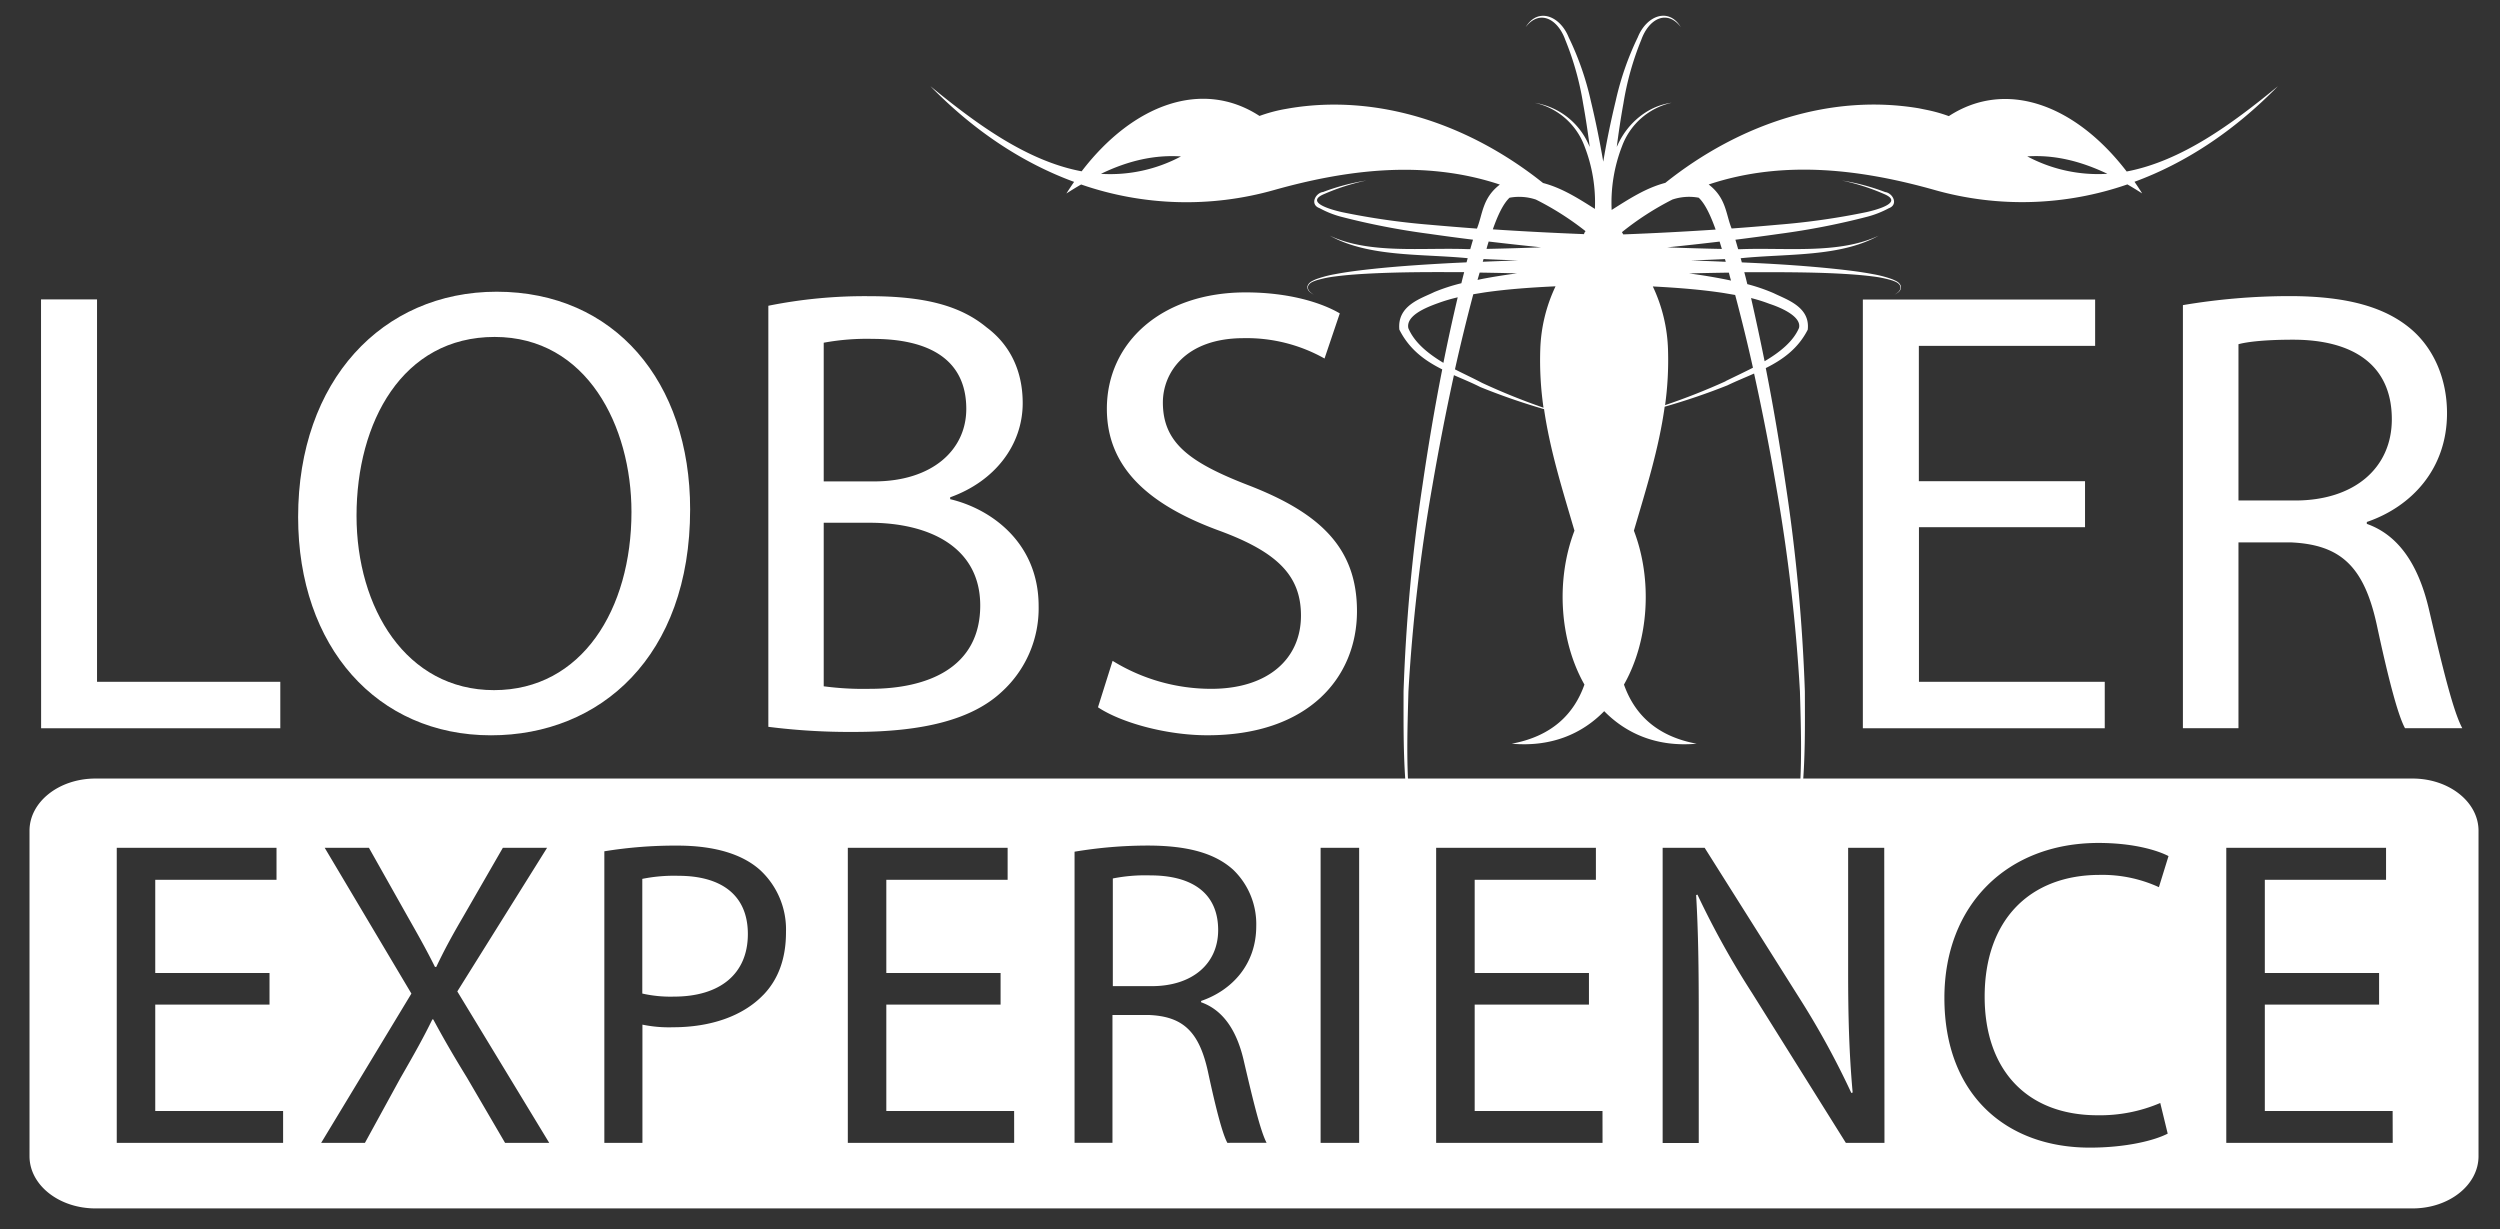
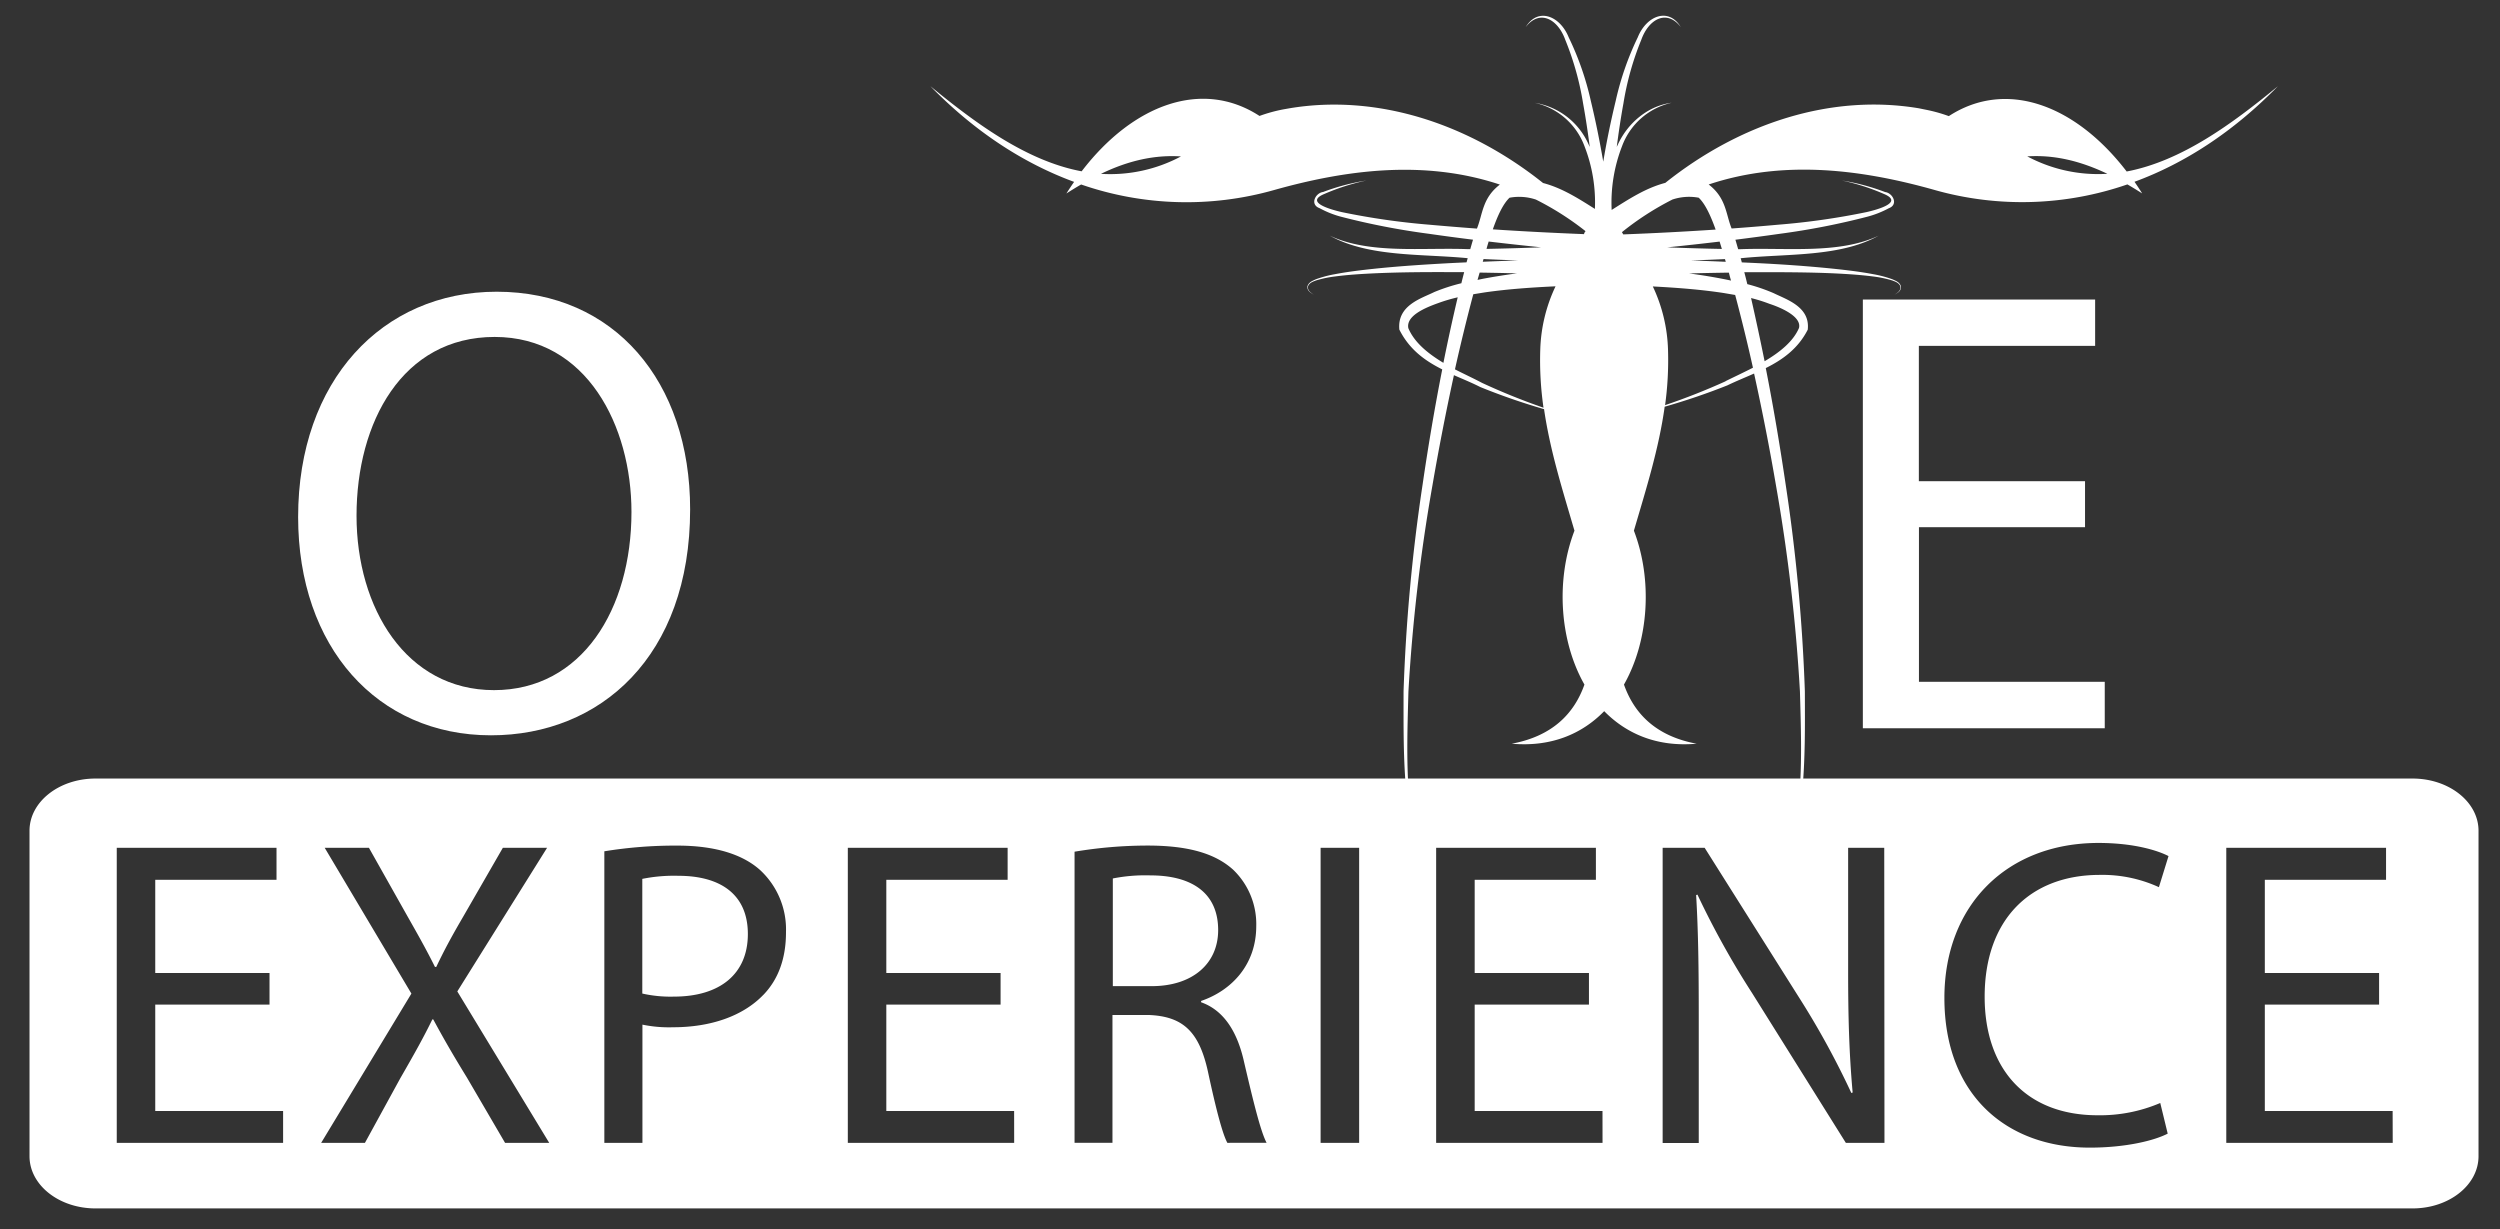
<svg xmlns="http://www.w3.org/2000/svg" id="Ebene_2" data-name="Ebene 2" viewBox="0 0 553.95 272.42">
  <rect x="0" y="0" width="553.95" height="272.42" fill="#333333" stroke="none" />
  <defs>
    <style>.cls-1{fill:#fff;}</style>
  </defs>
  <title>Zeichenfläche 2</title>
  <path class="cls-1" d="M504.73,19.11C494.48,27.54,483.32,35.7,471.23,38c-11.42-14.89-26.77-20.49-39.41-12.27a34.48,34.48,0,0,0-5.2-1.44L425.2,24c-19.34-3.25-39.53,3.22-56.2,16.52-4.39,1.15-8.17,3.66-11.89,6a34.58,34.58,0,0,1,2.3-14.12,15.27,15.27,0,0,1,11-9.63c-5.21.67-9.69,4.43-11.9,9.21l-.27.57c.42-3.23.9-6.46,1.48-9.64a64,64,0,0,1,3.95-14.07C365.33,4.18,369.35,2,372.43,6c-2.69-4.45-7.6-2.55-9.54,2.28A64.38,64.38,0,0,0,358,22.38c-1.07,4.44-2,8.92-2.75,13.44-.78-4.52-1.68-9-2.75-13.44a64.13,64.13,0,0,0-4.9-14.09c-1.94-4.83-6.85-6.72-9.54-2.28,3.08-4,7.11-1.83,8.78,2.83a64.55,64.55,0,0,1,3.94,14.07c.58,3.19,1.06,6.41,1.48,9.64L352,32a15.78,15.78,0,0,0-11.9-9.21,15.29,15.29,0,0,1,11,9.63,34.29,34.29,0,0,1,2.3,13.87c-3.58-2.26-7.25-4.63-11.49-5.74C325.23,27.24,305,20.77,285.69,24l-1.41.25a34.51,34.51,0,0,0-5.2,1.44c-12.64-8.23-28-2.63-39.41,12.27-12.09-2.27-23.25-10.44-33.51-18.86C216.1,29.28,226.91,36.23,238,40.3q-.87,1.25-1.71,2.58,1.66-1.08,3.27-2a71.23,71.23,0,0,0,42.78,1.22c15.65-4.4,33.12-6.83,50-1.2-3.92,3-3.78,6.55-5.08,9.75q-5.16-.38-10.31-.84A159,159,0,0,1,297.32,47c-2.65-.61-8.2-2.2-3.92-4a48.27,48.27,0,0,1,9.35-3,48.47,48.47,0,0,0-9.58,2.54c-1.71.21-3,2.8-.77,3.59A21.36,21.36,0,0,0,297.06,48a161.79,161.79,0,0,0,19.6,3.81q4.86.7,9.73,1.3c-.21.7-.41,1.4-.61,2.1h-.45c-10.19-.4-21.9,1.16-30.69-3,8.62,4.81,20.39,4,30.57,5l-.25.92-3,.14c-5.82.31-11.64.67-17.46,1.28-2.9.31-5.81.65-8.69,1.2a25,25,0,0,0-4.29,1.15c-.64.32-1.53.58-1.83,1.57-.06,1.13.91,1.46,1.47,1.88-.55-.44-1.46-.86-1.34-1.86.29-.85,1.14-1.09,1.79-1.35a24.6,24.6,0,0,1,4.29-.89c2.88-.38,5.79-.55,8.68-.69,5.81-.26,11.62-.29,17.43-.26l2.42,0q-.26,1-.51,2l-.11.46a40.93,40.93,0,0,0-6,1.95c-2.86,1.42-8.27,2.93-7.74,8.33,2.24,4.46,5.73,6.92,9.5,8.81-1.67,8.49-3.11,17-4.36,25.58A394.48,394.48,0,0,0,311,153.18c0,15-.38,31.16,6.48,44.58-6.51-13.55-5.8-29.56-5.4-44.54a391.25,391.25,0,0,1,5.27-45.38q2.13-12.4,4.81-24.71c2,.88,4,1.69,5.84,2.63a143.91,143.91,0,0,0,14.13,4.9c1.32,9.12,4.07,17.81,6.74,26.93-4.14,10.8-3.36,24.29,2.21,34.1-2.28,6.45-7.12,11.43-16.11,13.1,8.75.78,15.59-2.18,20.49-7.21,4.9,5,11.73,8,20.48,7.21-9-1.66-13.82-6.65-16.1-13.1,5.57-9.81,6.34-23.31,2.2-34.1,2.73-9.31,5.53-18.16,6.82-27.47a145.27,145.27,0,0,0,13.89-4.73c1.9-.92,3.92-1.73,5.92-2.62q2.75,12.47,4.9,25.07a391.4,391.4,0,0,1,5.26,45.38c.41,15,1.11,31-5.39,44.54,6.85-13.42,6.53-29.53,6.48-44.58a394.47,394.47,0,0,0-4.23-45.68c-1.28-8.68-2.73-17.32-4.43-25.94,3.72-1.86,7.15-4.28,9.3-8.51.58-5.06-4.68-6.67-7.55-8.09a40.2,40.2,0,0,0-5.84-2l-.16-.65c-.16-.67-.34-1.35-.51-2l2.41,0c5.81,0,11.62,0,17.42.26,2.9.14,5.81.32,8.69.69a24.62,24.62,0,0,1,4.28.89c.65.26,1.5.5,1.79,1.35.12,1-.79,1.42-1.34,1.86.55-.42,1.53-.75,1.47-1.88-.29-1-1.19-1.25-1.83-1.57a25,25,0,0,0-4.29-1.15c-2.88-.55-5.79-.89-8.69-1.2-5.81-.6-11.63-1-17.46-1.28l-3-.14c-.08-.31-.16-.62-.25-.92,10.18-1.05,22-.21,30.57-5-8.79,4.16-20.49,2.6-30.69,3h-.44c-.2-.7-.4-1.4-.61-2.1q4.87-.61,9.72-1.3A161.72,161.72,0,0,0,413.83,48a21.53,21.53,0,0,0,4.67-1.85c2.22-.79.94-3.37-.78-3.59A48.36,48.36,0,0,0,408.14,40a48,48,0,0,1,9.35,3c4.29,1.81-1.26,3.4-3.92,4A159,159,0,0,1,394,49.79q-5.15.47-10.31.84c-1.3-3.2-1.16-6.73-5.08-9.75,16.86-5.64,34.33-3.21,50,1.2a71.24,71.24,0,0,0,42.78-1.22q1.61.94,3.27,2-.83-1.33-1.7-2.58C484,36.23,494.79,29.28,504.73,19.11ZM243.95,38.52c6.19-3,12-4.23,17.73-3.86A33.29,33.29,0,0,1,243.95,38.52Zm90.55,5.29a11.68,11.68,0,0,1,5.82.41,63.72,63.72,0,0,1,11,7l-.25.36-.09.3c-6.73-.27-13.47-.61-20.2-1.06C331.84,47.79,333.06,45.15,334.49,43.81Zm-4.63,9.71q5.8.69,11.6,1.28-6,.23-12.09.35C329.53,54.6,329.69,54.06,329.86,53.52Zm-1.15,3.88q3.85.18,7.69.31-3.93.12-7.86.29Zm-.86,3q4.14.06,8.28.17c-2.57.34-5.14.74-7.7,1.23l-1.05.22ZM312.06,72.72c-.55-2.74,3.69-4.52,6.67-5.58A35.59,35.59,0,0,1,323,65.88q-1.71,7.24-3.17,14.52C316.43,78.35,313.42,75.93,312.06,72.72Zm16.33,12.12c-1.88-1-3.94-1.94-6-3q1.87-8.37,4.06-16.64l2.46-.4c5.2-.75,10.47-1.11,15.77-1.36a35.11,35.11,0,0,0-3.39,14.1,73.5,73.5,0,0,0,.72,12.8A144.7,144.7,0,0,1,328.39,84.84Zm54-.37a144.31,144.31,0,0,1-13.44,5.3,73.1,73.1,0,0,0,.65-12.24,35.08,35.08,0,0,0-3.37-14.06c5.29.28,10.55.67,15.73,1.46l2.52.43q2.13,8,3.94,16.12C386.34,82.54,384.25,83.52,382.34,84.46Zm9.75-17.13c3,1,7.07,2.95,6.48,5.33-1.28,3-4.23,5.37-7.62,7.37q-1.41-7-3-14A35.46,35.46,0,0,1,392.1,67.33Zm-8.54-5.16-1.12-.24c-2.73-.54-5.48-1-8.22-1.35q4.41-.12,8.83-.18Q383.3,61.31,383.56,62.17Zm-9.07-4.46q3.85-.13,7.69-.31l.17.6Q378.43,57.83,374.49,57.71Zm7-2.56q-6-.12-12.09-.35,5.81-.59,11.59-1.28Q381.28,54.33,381.53,55.15ZM376.4,43.81c1.43,1.34,2.66,4,3.75,7.06q-10.23.68-20.47,1.07l-.29-.5a63.86,63.86,0,0,1,11.19-7.23A11.69,11.69,0,0,1,376.4,43.81Zm72.82-9.16c5.77-.37,11.54.91,17.73,3.86A33.29,33.29,0,0,1,449.22,34.66Z" />
-   <path class="cls-1" d="M9.09,66.34H21.5v84.74H62.11v10.29h-53Z" />
  <path class="cls-1" d="M152.92,112.87c0,32.57-19.88,50.06-44.13,50.06-25.24,0-42.73-19.6-42.73-48.37,0-30.17,18.61-49.92,44-49.92C136.14,64.65,152.92,84.53,152.92,112.87ZM79,114.28c0,20.45,11,38.64,30.46,38.64s30.46-17.91,30.46-39.48c0-19-9.87-38.78-30.32-38.78S79,93.56,79,114.28Z" />
-   <path class="cls-1" d="M170.25,67.75a107.92,107.92,0,0,1,22.42-2.12c12.27,0,20.16,2.12,25.94,6.91,4.94,3.67,8,9.31,8,16.78,0,9.31-6.2,17.34-16.07,20.87v.42c9,2.12,19.6,9.59,19.6,23.69a25,25,0,0,1-8.18,19c-6.49,6.06-17.2,8.88-32.71,8.88a143.36,143.36,0,0,1-19-1.13Zm12.27,38.92h11.14c12.83,0,20.45-6.91,20.45-16.07,0-11-8.32-15.51-20.73-15.51a52.64,52.64,0,0,0-10.86.85Zm0,45.4a66.71,66.71,0,0,0,10.29.56c12.69,0,24.39-4.65,24.39-18.47,0-12.83-11.14-18.33-24.54-18.33H182.52Z" />
-   <path class="cls-1" d="M246.53,146.43a41.61,41.61,0,0,0,21.86,6.2c12.55,0,19.88-6.63,19.88-16.22,0-8.74-5.08-14-17.91-18.75-15.51-5.64-25.1-13.82-25.1-27.07,0-14.81,12.27-25.8,30.74-25.8,9.59,0,16.78,2.26,20.87,4.65l-3.38,10a35.17,35.17,0,0,0-17.91-4.51c-13,0-17.91,7.75-17.91,14.24,0,8.88,5.78,13.25,18.9,18.33,16.07,6.2,24.11,14,24.11,27.92,0,14.66-10.72,27.5-33.14,27.5-9.17,0-19.18-2.82-24.25-6.2Z" />
  <path class="cls-1" d="M462,116.82h-36.8v34.26h41.17v10.29H412.77v-95h51.47V76.63H425.18v30H462Z" />
-   <path class="cls-1" d="M483.69,67.61a142.75,142.75,0,0,1,23.55-2c13.11,0,21.71,2.54,27.5,7.75,4.65,4.23,7.47,10.72,7.47,18.19,0,12.41-7.9,20.73-17.77,24.11v.42c7.19,2.54,11.56,9.31,13.82,19.18,3.1,13.25,5.36,22.42,7.33,26.09H532.9c-1.55-2.82-3.67-10.86-6.21-22.7-2.82-13.11-8-18-19.18-18.47H496v41.17H483.69ZM496,110.9h12.55c13.11,0,21.43-7.19,21.43-18,0-12.27-8.88-17.63-21.86-17.63-5.92,0-10,.42-12.12,1Z" />
  <path class="cls-1" d="M150.32,194.06a35.44,35.44,0,0,0-8,.68v25.41a28.28,28.28,0,0,0,7,.68c10.19,0,16.39-5,16.39-13.87S159.53,194.06,150.32,194.06Z" />
  <path class="cls-1" d="M534.58,172.51H21.15c-8.07,0-14.61,5.17-14.61,11.56V256.2c0,6.38,6.54,11.56,14.61,11.56H534.58c8.07,0,14.61-5.17,14.61-11.56V184.07C549.19,177.69,542.65,172.51,534.58,172.51ZM62.73,253.23H25.87V187.86H61.27v7.08H34.4V215.6H59.72v7H34.4v23.57H62.73Zm49.18,0-8.44-14.45c-3.4-5.53-5.43-9.12-7.47-12.9H95.8c-1.84,3.78-3.78,7.28-7.08,13l-7.86,14.36h-9.7l20-33.08-19.21-32.3h9.8l8.63,15.33c2.43,4.27,4.27,7.57,6,11.06h.29c1.84-3.88,3.49-6.89,5.92-11.06l8.83-15.33h9.8l-19.89,31.82,20.37,33.56Zm57.23-32.79c-4.56,4.75-11.74,7.18-20,7.18a29,29,0,0,1-6.79-.58v26.19h-8.44v-64.6a97.85,97.85,0,0,1,16.2-1.26c8.34,0,14.45,1.94,18.33,5.43a17.91,17.91,0,0,1,5.72,13.68C174.18,212.4,172.43,217.05,169.14,220.45Zm55.58,32.79H187.86V187.86h35.41v7.08H196.39V215.6h25.32v7H196.39v23.57h28.32Zm47.24,0c-1.07-1.94-2.52-7.47-4.27-15.62-1.94-9-5.53-12.42-13.19-12.71h-8v28.32H238.1v-64.5a98.15,98.15,0,0,1,16.2-1.36c9,0,14.94,1.75,18.92,5.33a16.7,16.7,0,0,1,5.14,12.51c0,8.54-5.43,14.26-12.22,16.59v.29c4.95,1.75,8,6.4,9.51,13.19,2.13,9.12,3.68,15.42,5,17.95Zm29.2,0h-8.54V187.86h8.54Zm53.93,0H318.22V187.86h35.4v7.08H326.76V215.6h25.32v7H326.76v23.57h28.32Zm62.47,0H409l-20.76-33.17a190,190,0,0,1-12.12-21.83l-.29.1c.48,8.25.58,16.1.58,27v27.94h-8V187.86h9.31l20.86,33.08a183.26,183.26,0,0,1,11.64,21.24l.29-.1c-.78-8.73-1-16.68-1-26.87V187.86h8Zm47.24-6.11a33.93,33.93,0,0,0,13.87-2.72l1.65,6.79c-3,1.55-9.31,3.1-17.27,3.1-18.43,0-32.21-11.64-32.21-33.17,0-20.56,13.87-34.34,34.14-34.34,8.05,0,13.29,1.75,15.52,2.91l-2.13,6.89a30,30,0,0,0-13.1-2.72c-15.33,0-25.51,9.8-25.51,27C439.76,236.94,449,247.12,464.79,247.12Zm65.38,6.11H493.3V187.86h35.4v7.08H501.84V215.6h25.32v7H501.84v23.57h28.32Z" />
  <path class="cls-1" d="M269.92,206.09c0-8.44-6.11-12.12-15-12.12a37,37,0,0,0-8.34.68v23.86h8.63C264.19,218.51,269.92,213.56,269.92,206.09Z" />
</svg>